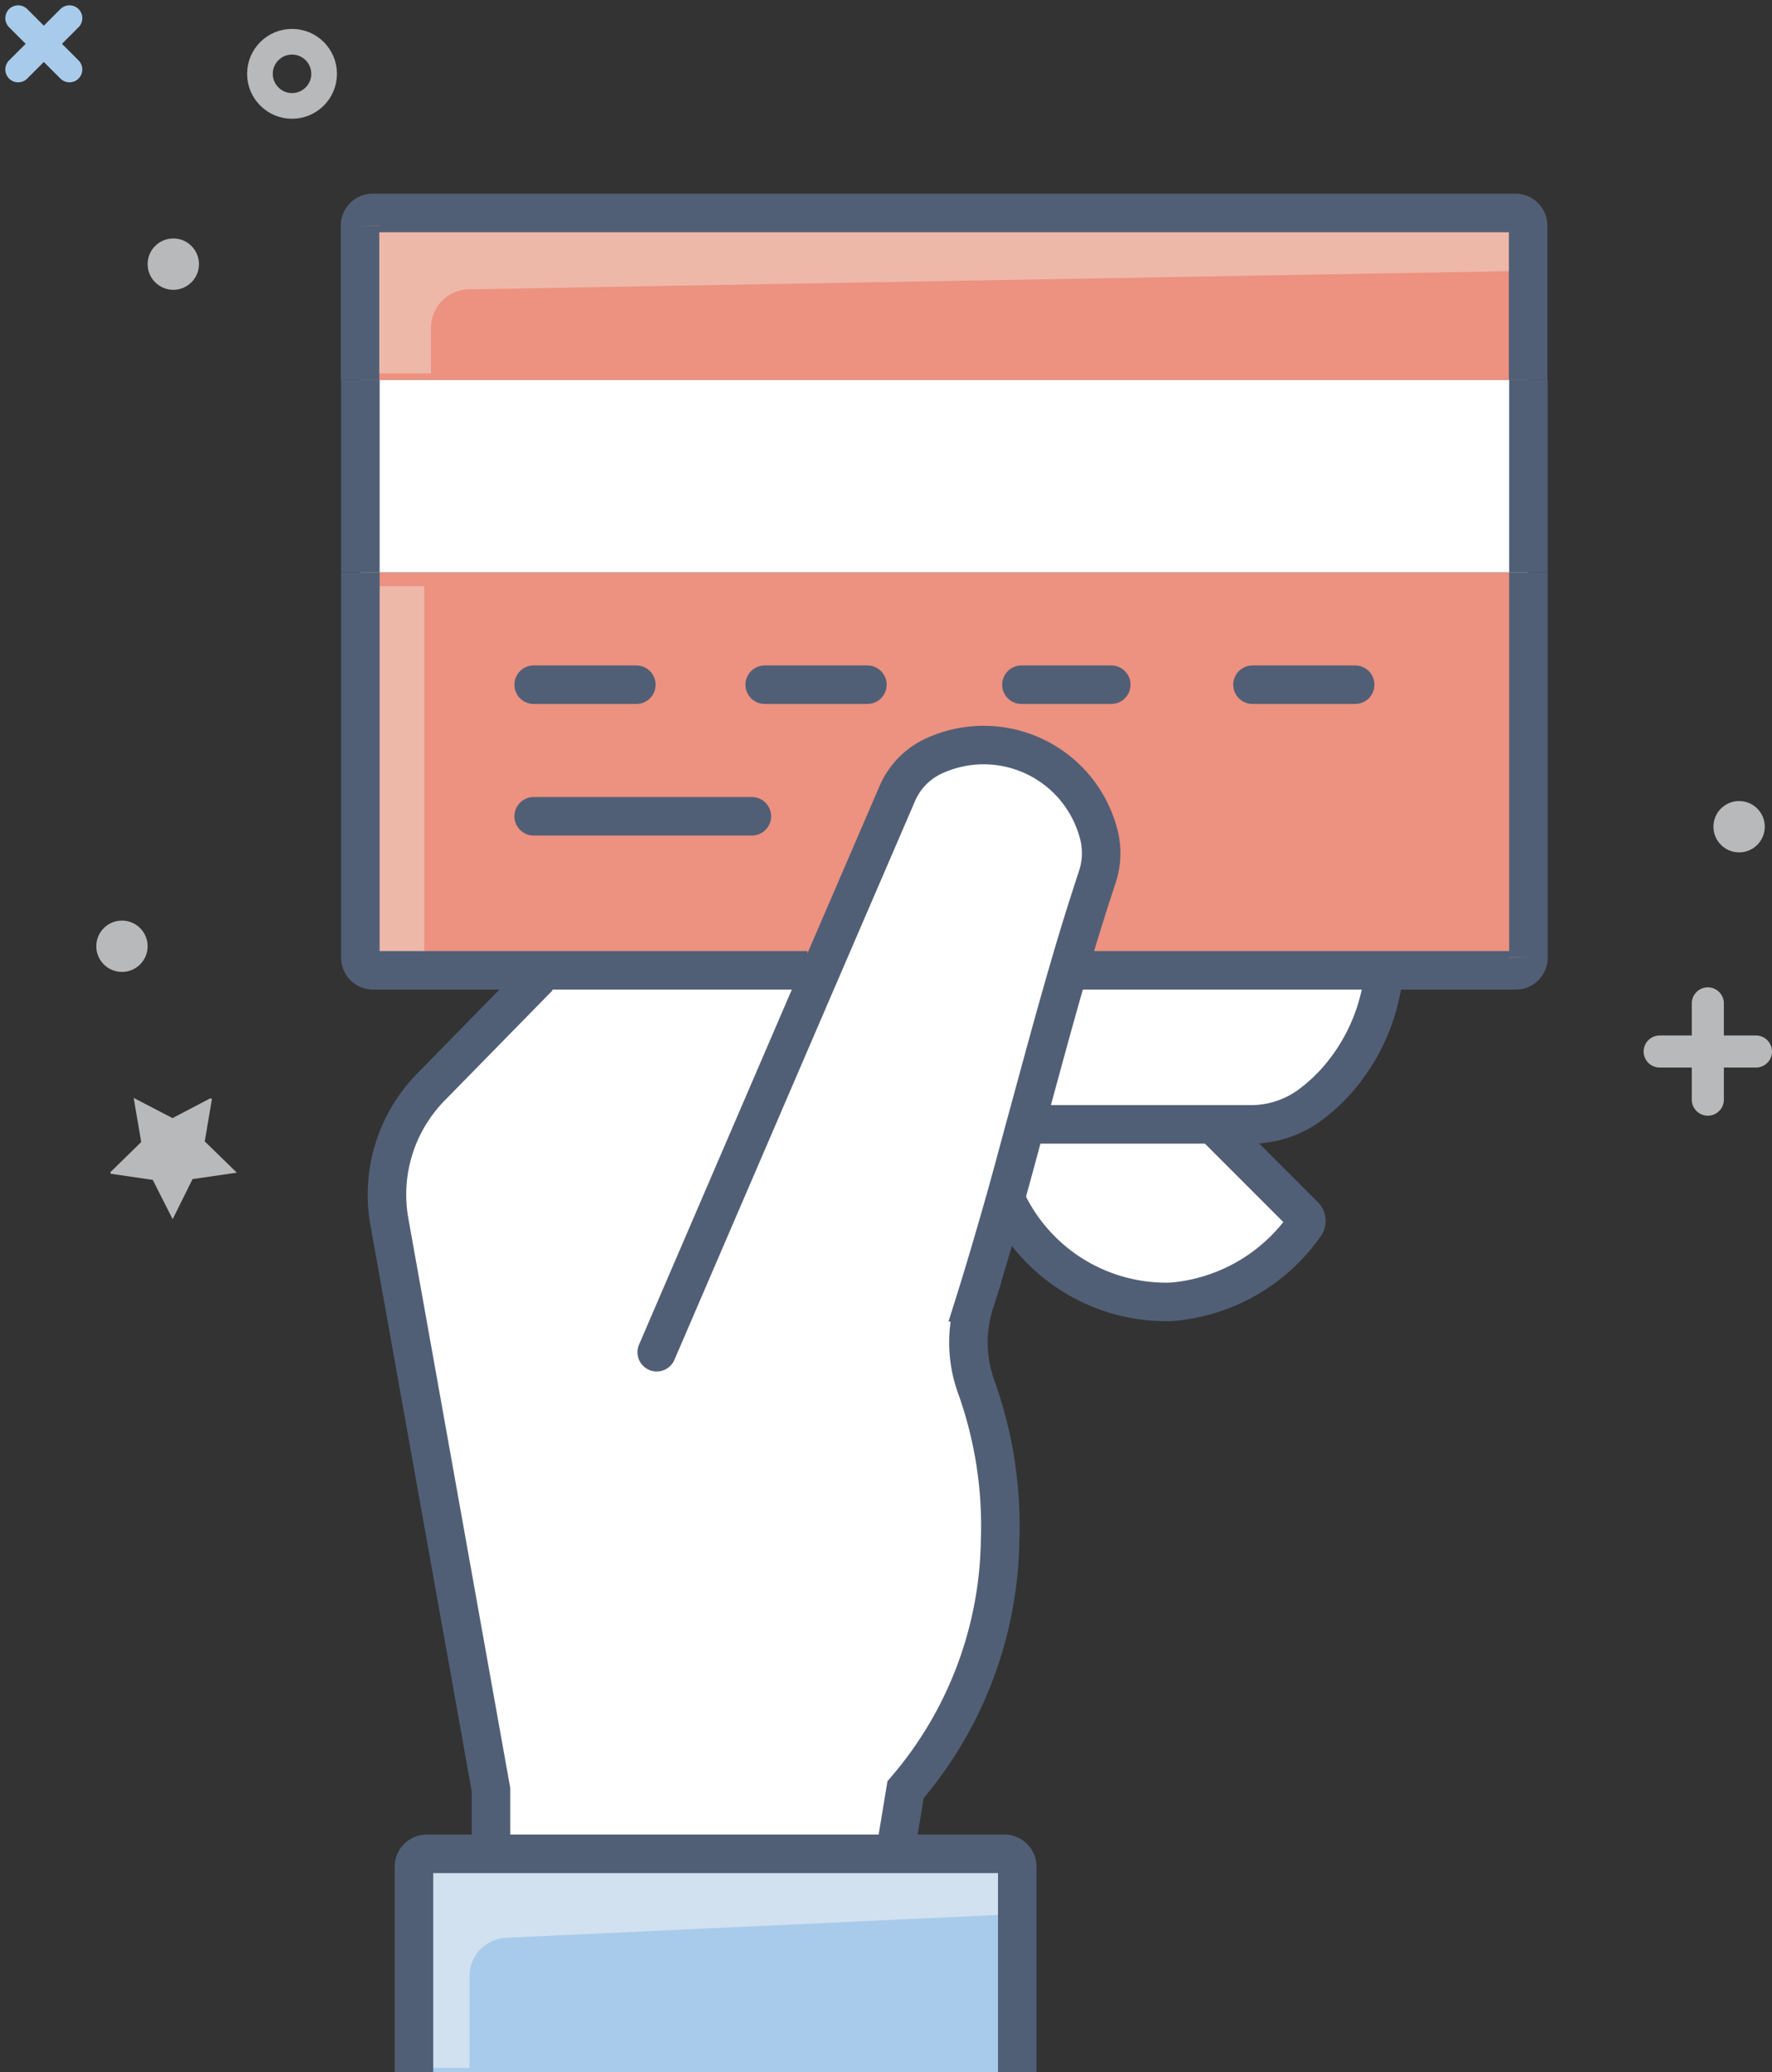
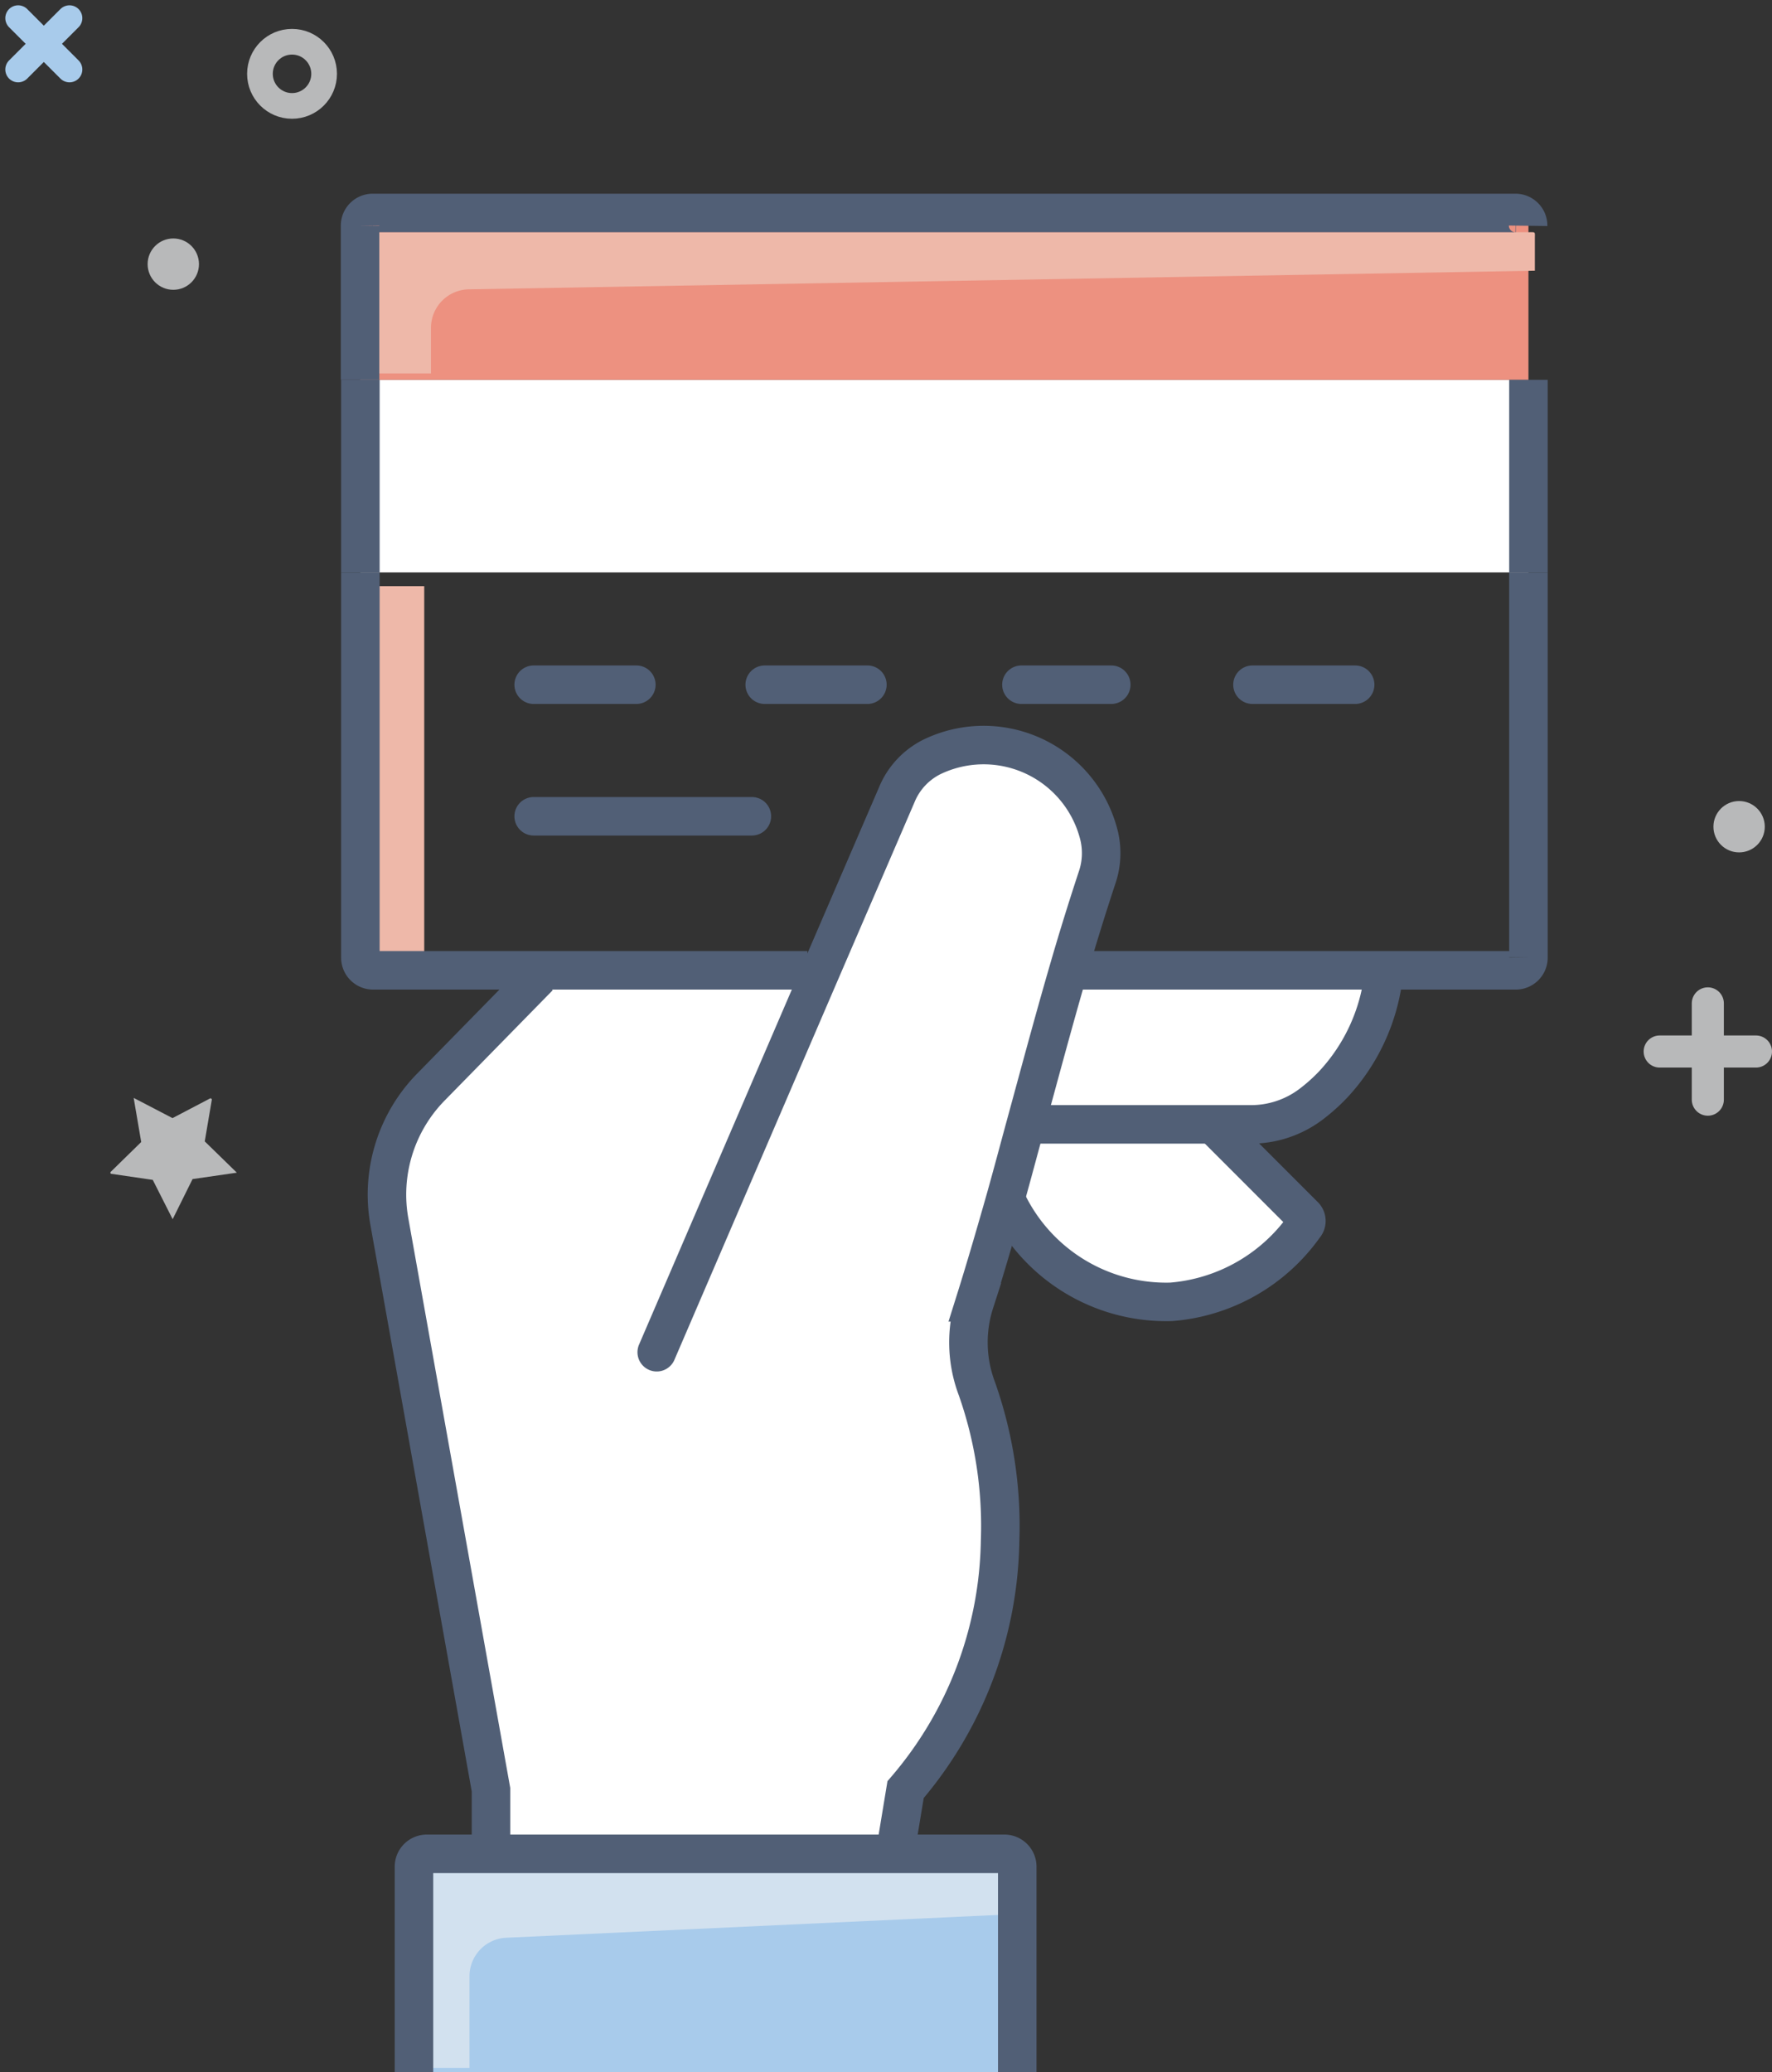
<svg xmlns="http://www.w3.org/2000/svg" width="110.441" height="129.131" viewBox="0 0 110.441 129.131">
  <rect x="0" y="0" width="110.441" height="129.131" fill="#333333" stroke="none" />
  <g id="_6078813051554897557" data-name="6078813051554897557" transform="translate(-17.559 -8.469)">
    <path id="Path_1" data-name="Path 1" d="M73.36,124h7.6v13.6H43.36V124h30Z" fill="#a8cbeb" />
    <path id="Path_2" data-name="Path 2" d="M98.81,84.26a.46.46,0,0,1,0,.62,11.27,11.27,0,0,1-8.3,4.73,11,11,0,0,1-10.33-6.45q.63-2.295,1.26-4.62h11.6Z" fill="#fff" />
    <path id="Path_3" data-name="Path 3" d="M103.78,68.94v.4A12,12,0,0,1,100.69,76a11.211,11.211,0,0,1-1.45,1.3,6.2,6.2,0,0,1-3.77,1.23h-14c.88-3.22,1.74-6.44,2.66-9.6h19.62Z" fill="#fff" />
    <path id="Path_4" data-name="Path 4" d="M84.15,68.94c-.92,3.16-1.78,6.38-2.66,9.6-.42,1.54-.83,3.09-1.26,4.62-.62,2.18-1.25,4.35-1.92,6.48A8.15,8.15,0,0,0,78.44,95a25.71,25.71,0,0,1,1.45,9.51A24.35,24.35,0,0,1,74,120l-.66,4H48.16v-4L41.83,84.62a9.57,9.57,0,0,1,2.6-8.42l6.72-6.86v-.4H67.88l.72.31L73.45,58a4.58,4.58,0,0,1,2.19-2.36,7.41,7.41,0,0,1,10.43,4.94,4.72,4.72,0,0,1-.14,2.6C85.31,65.06,84.72,67,84.15,68.94Z" fill="#fff" />
-     <path id="Path_5" data-name="Path 5" d="M82.29,55.74a7.5,7.5,0,0,0-6.65-.1A4.58,4.58,0,0,0,73.45,58L68.6,69.25l-.72-.31H40.79a.79.79,0,0,1-.77-.8v-24h72.8v24a.79.79,0,0,1-.77.8H84.15c.57-1.94,1.16-3.87,1.78-5.75a4.72,4.72,0,0,0,.14-2.6,7.51,7.51,0,0,0-3.78-4.85Z" fill="#ed9180" />
    <rect id="Rectangle_2" data-name="Rectangle 2" width="72.8" height="12" transform="translate(40.02 32.14)" fill="#fff" />
    <path id="Path_6" data-name="Path 6" d="M112.82,22.54v9.6H40v-9.6a.79.79,0,0,1,.77-.8h71.26a.79.79,0,0,1,.79.8Z" fill="#ed9180" />
    <path id="Path_7" data-name="Path 7" d="M51.15,69.34,44.43,76.2a9.57,9.57,0,0,0-2.6,8.42L48.16,120v4" fill="none" stroke="#515f76" stroke-miterlimit="10" stroke-width="2.4" />
    <path id="Path_8" data-name="Path 8" d="M58.49,92.74,68.6,69.25,73.45,58a4.58,4.58,0,0,1,2.19-2.36,7.41,7.41,0,0,1,10.43,4.94,4.72,4.72,0,0,1-.14,2.6c-.62,1.88-1.22,3.81-1.78,5.75-.92,3.16-1.78,6.38-2.66,9.6-.42,1.54-.83,3.09-1.26,4.62-.62,2.18-1.25,4.35-1.92,6.48A8.15,8.15,0,0,0,78.44,95a25.71,25.71,0,0,1,1.45,9.51A24.35,24.35,0,0,1,74,120l-.66,4" fill="none" stroke="#515f76" stroke-linecap="round" stroke-miterlimit="10" stroke-width="2.4" />
    <path id="Path_9" data-name="Path 9" d="M81.22,78.54H95.47a6.2,6.2,0,0,0,3.77-1.23,11.211,11.211,0,0,0,1.45-1.3,12,12,0,0,0,3.09-6.66" fill="none" stroke="#515f76" stroke-miterlimit="10" stroke-width="2.4" />
    <path id="Path_10" data-name="Path 10" d="M80.12,82.94a1.391,1.391,0,0,0,.11.22A11,11,0,0,0,90.56,89.6a11.27,11.27,0,0,0,8.3-4.73.46.46,0,0,0,0-.62l-5.72-5.72" fill="none" stroke="#515f76" stroke-miterlimit="10" stroke-width="2.4" />
    <path id="Path_11" data-name="Path 11" d="M112.82,44.14v24a.79.79,0,0,1-.77.8H84.15" fill="none" stroke="#515f76" stroke-miterlimit="10" stroke-width="2.4" />
    <line id="Line_1" data-name="Line 1" x2="6.4" transform="translate(65.22 51.14)" fill="none" stroke="#515f76" stroke-linecap="round" stroke-miterlimit="10" stroke-width="2.4" />
    <line id="Line_2" data-name="Line 2" x2="5.6" transform="translate(81.22 51.14)" fill="none" stroke="#515f76" stroke-linecap="round" stroke-miterlimit="10" stroke-width="2.4" />
    <line id="Line_3" data-name="Line 3" x2="6.4" transform="translate(95.62 51.14)" fill="none" stroke="#515f76" stroke-linecap="round" stroke-miterlimit="10" stroke-width="2.4" />
    <line id="Line_4" data-name="Line 4" x2="6.4" transform="translate(50.82 51.14)" fill="none" stroke="#515f76" stroke-linecap="round" stroke-miterlimit="10" stroke-width="2.4" />
    <line id="Line_5" data-name="Line 5" x2="13.6" transform="translate(50.82 59.34)" fill="none" stroke="#515f76" stroke-linecap="round" stroke-miterlimit="10" stroke-width="2.4" />
    <path id="Path_12" data-name="Path 12" d="M44,68.53V45H40V68.53c0,.47,1.17.47,1.59.47h4C45.17,69,44,69,44,68.53Z" fill="#eeb8a9" />
    <path id="Path_13" data-name="Path 13" d="M46.78,26.5l66.44-1.16v-2c0-.44.06-.4-.37-.4H41.59c-.42,0-1.17,0-1.17.4v8.4h4V28.9a2.4,2.4,0,0,1,2.36-2.4Z" fill="#eeb8a9" />
-     <path id="Path_14" data-name="Path 14" d="M40,32.14v-9.6a.79.79,0,0,1,.77-.8h71.26a.79.79,0,0,1,.77.8v9.6" fill="none" stroke="#515f76" stroke-miterlimit="10" stroke-width="2.4" />
+     <path id="Path_14" data-name="Path 14" d="M40,32.14v-9.6a.79.79,0,0,1,.77-.8h71.26a.79.79,0,0,1,.77.8" fill="none" stroke="#515f76" stroke-miterlimit="10" stroke-width="2.4" />
    <path id="Path_15" data-name="Path 15" d="M67.88,68.94H40.79a.79.79,0,0,1-.77-.8v-24" fill="none" stroke="#515f76" stroke-miterlimit="10" stroke-width="2.4" />
    <line id="Line_6" data-name="Line 6" y1="12" transform="translate(40.02 32.14)" fill="none" stroke="#515f76" stroke-miterlimit="10" stroke-width="2.4" />
    <line id="Line_7" data-name="Line 7" y2="12" transform="translate(112.82 32.14)" fill="none" stroke="#515f76" stroke-miterlimit="10" stroke-width="2.4" />
    <path id="Path_16" data-name="Path 16" d="M49.11,129.23l32.11-1.49v-4H43.62v13.6h3.2v-5.71A2.4,2.4,0,0,1,49.11,129.23Z" fill="#d2e1ef" />
    <path id="Path_17" data-name="Path 17" d="M43.36,137.6V124.8a.8.8,0,0,1,.8-.8h36a.8.8,0,0,1,.8.8v12.8" fill="none" stroke="#515f76" stroke-miterlimit="10" stroke-width="2.4" />
    <circle id="Ellipse_1" data-name="Ellipse 1" cx="2" cy="2" r="2" transform="translate(33.76 11.07)" fill="none" stroke="#b8b9ba" stroke-linecap="round" stroke-miterlimit="10" stroke-width="1.6" />
    <circle id="Ellipse_2" data-name="Ellipse 2" cx="1.6" cy="1.6" r="1.6" transform="translate(26.76 23.33)" fill="#b8b9ba" />
    <line id="Line_8" data-name="Line 8" x2="3.2" y2="3.2" transform="translate(18.69 9.6)" fill="none" stroke="#a8cbeb" stroke-linecap="round" stroke-miterlimit="10" stroke-width="1.6" />
    <line id="Line_9" data-name="Line 9" x1="3.2" y2="3.2" transform="translate(18.69 9.6)" fill="none" stroke="#a8cbeb" stroke-linecap="round" stroke-miterlimit="10" stroke-width="1.6" />
    <line id="Line_10" data-name="Line 10" y2="6" transform="translate(124 71)" fill="none" stroke="#b8b9ba" stroke-linecap="round" stroke-miterlimit="10" stroke-width="2" />
    <line id="Line_11" data-name="Line 11" x1="6" transform="translate(121 74)" fill="none" stroke="#b8b9ba" stroke-linecap="round" stroke-miterlimit="10" stroke-width="2" />
    <circle id="Ellipse_3" data-name="Ellipse 3" cx="1.6" cy="1.6" r="1.6" transform="translate(124.35 58.39)" fill="#b8b9ba" />
    <path id="Path_18" data-name="Path 18" d="M28.31,78.15l2.33-1.22a.08.08,0,0,1,.12.08l-.44,2.59,2,1.95-2.76.4-1.24,2.5L27.08,82l-2.6-.38a.08.08,0,0,1,0-.14l1.88-1.84-.47-2.75Z" fill="#b8b9ba" />
-     <circle id="Ellipse_4" data-name="Ellipse 4" cx="1.6" cy="1.6" r="1.6" transform="translate(23.56 65.84)" fill="#b8b9ba" />
  </g>
</svg>